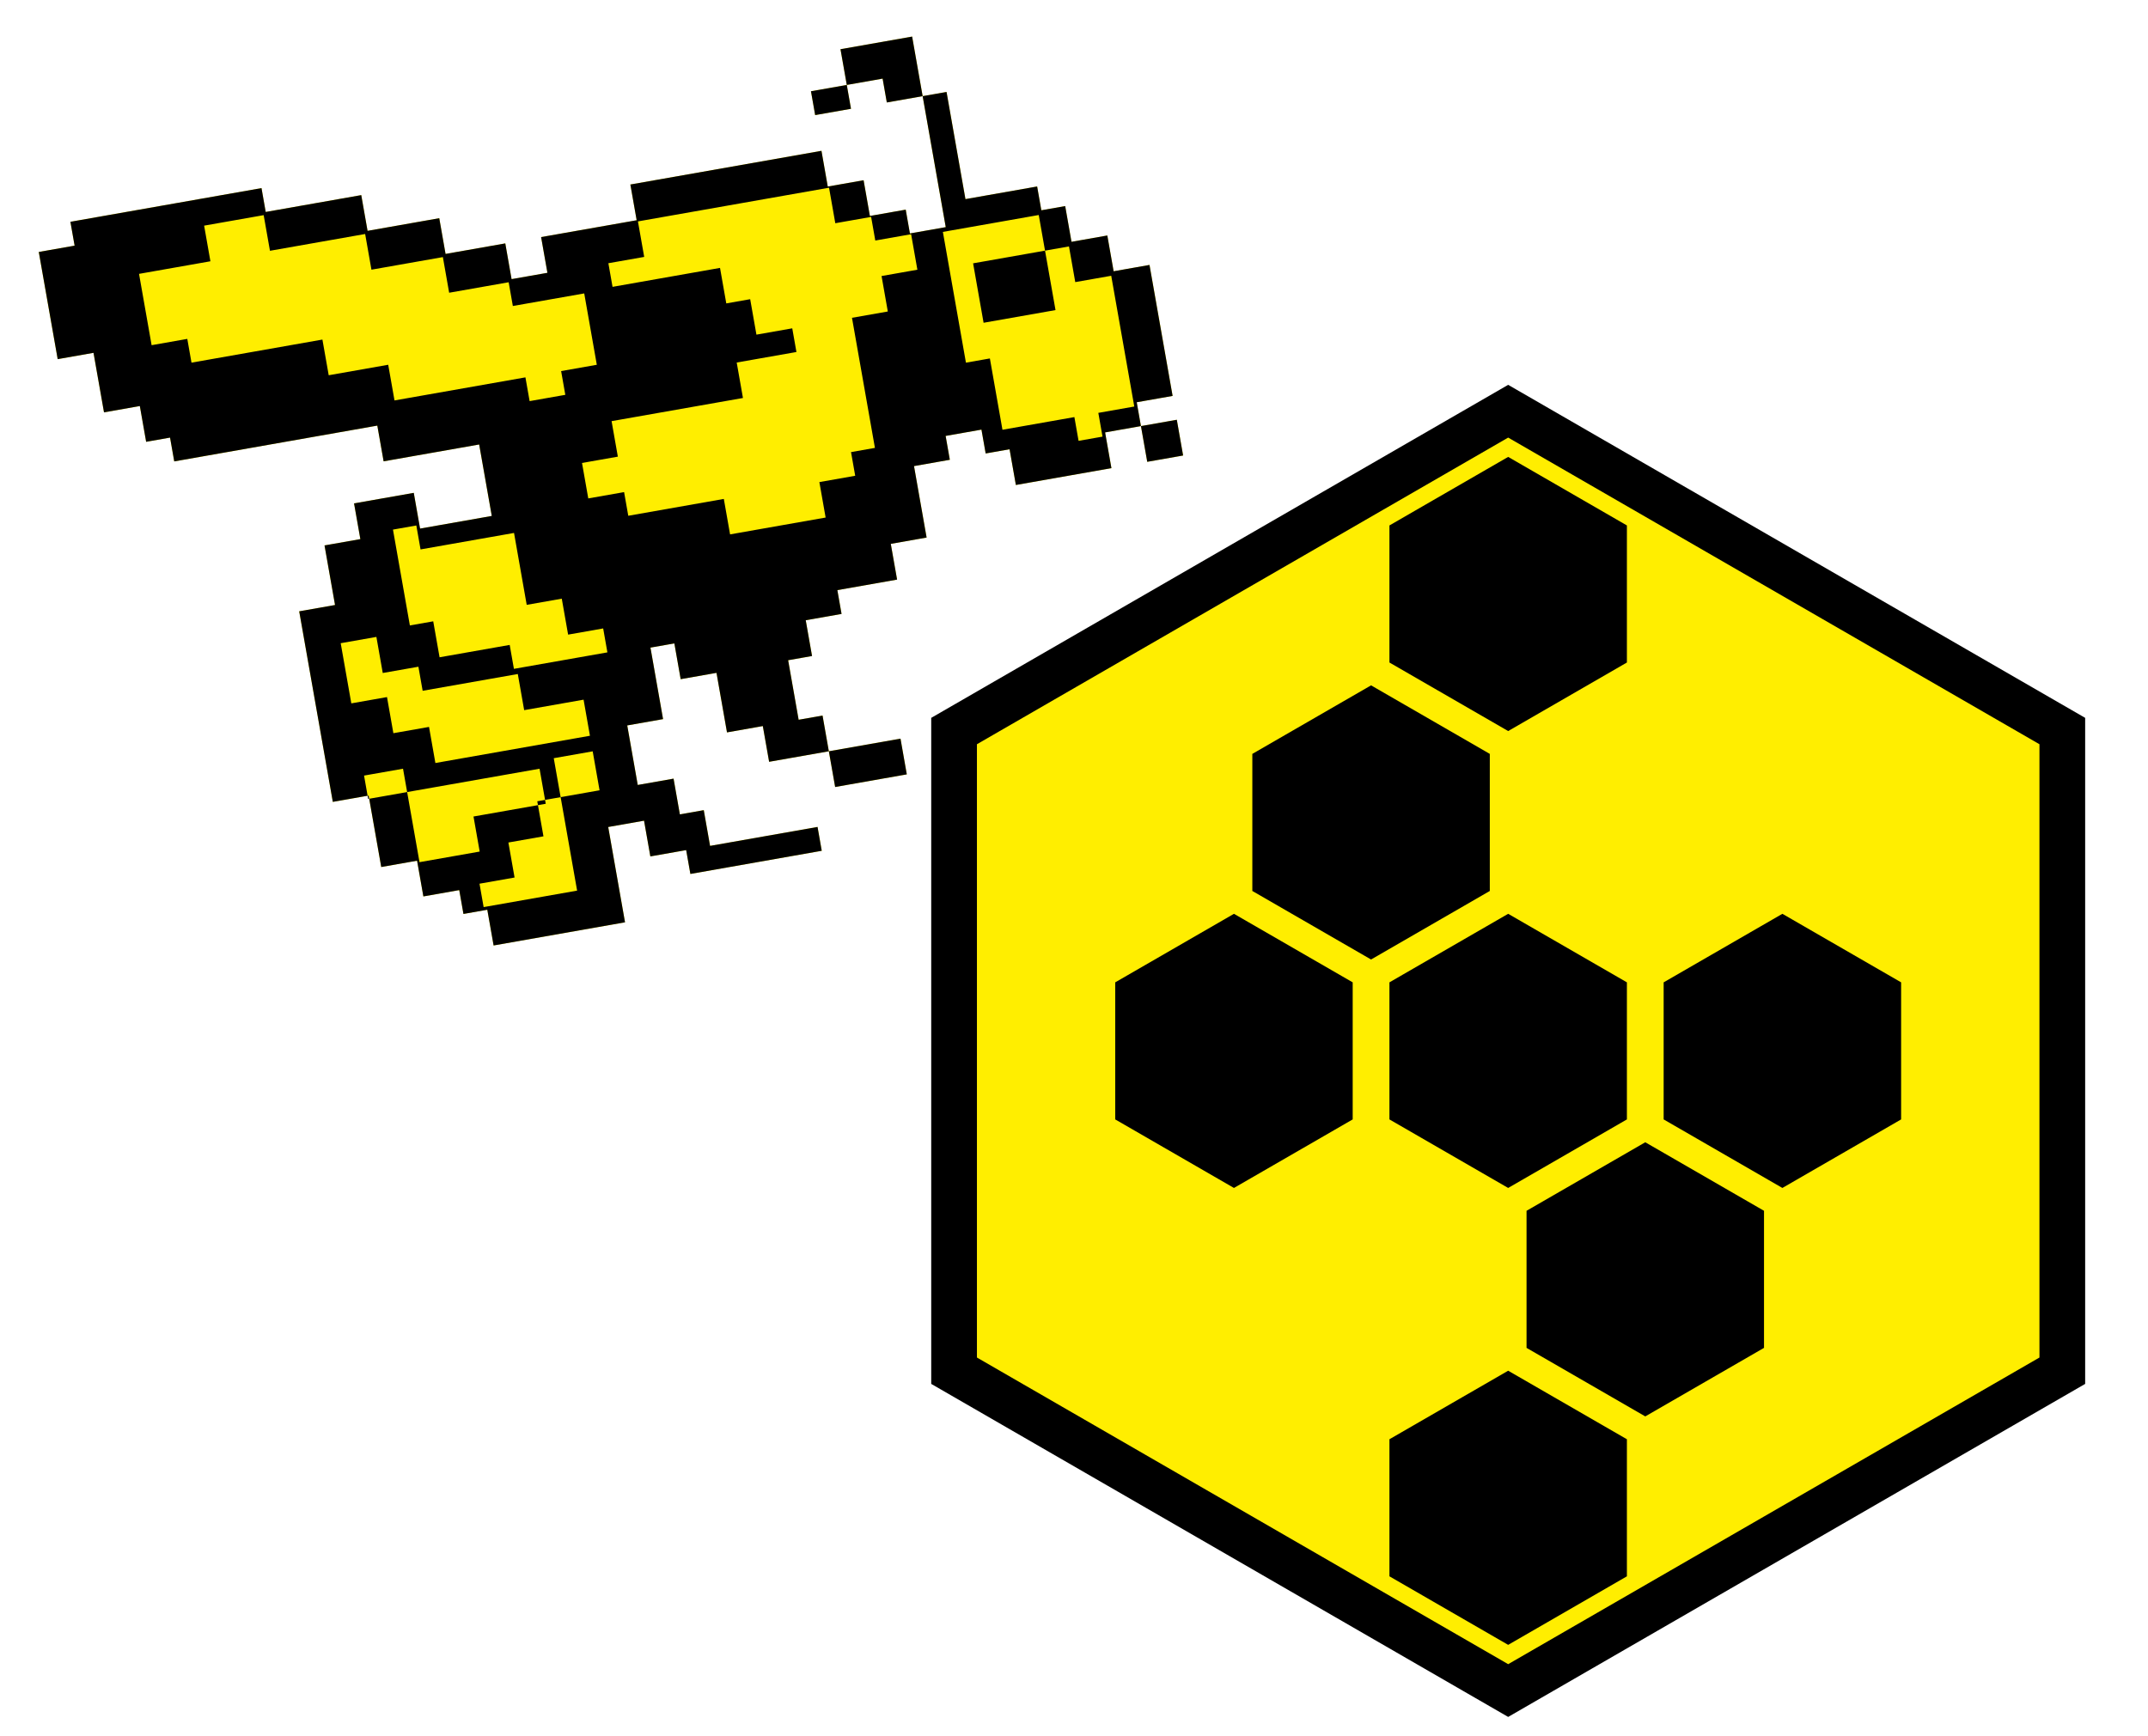
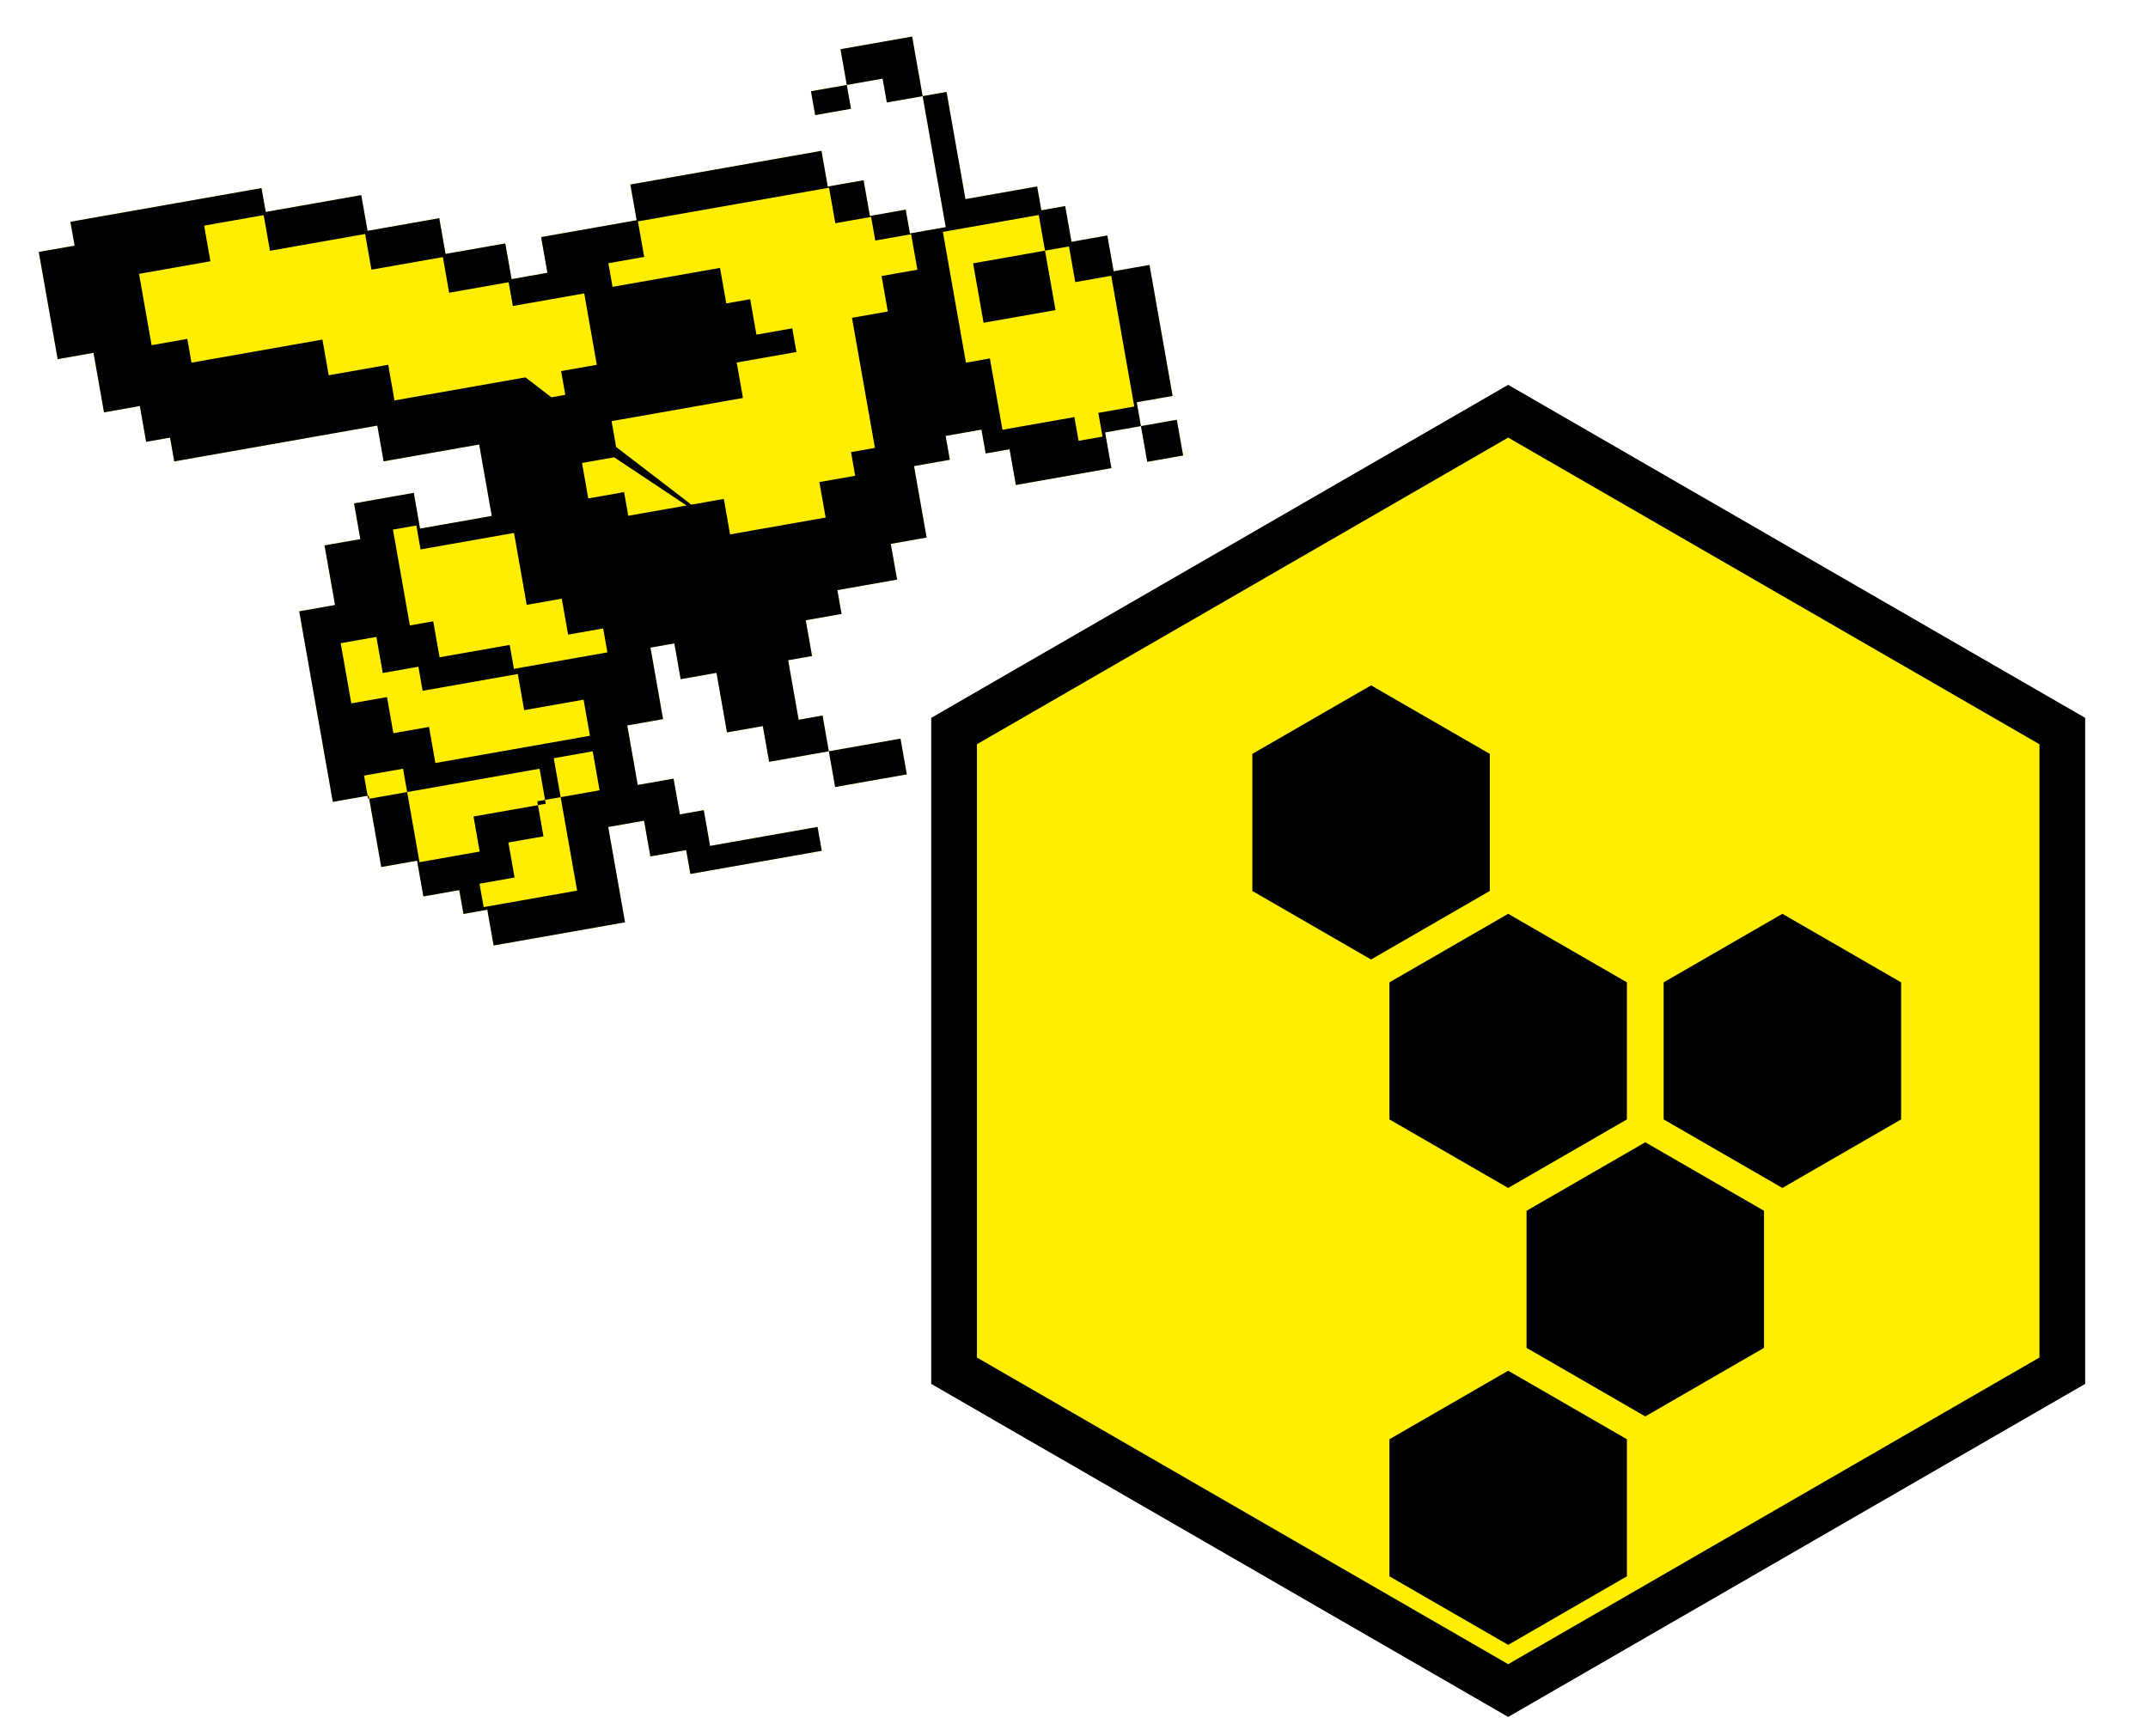
<svg xmlns="http://www.w3.org/2000/svg" width="47px" height="38px" viewBox="0 0 47 38" version="1.1">
  <title>ep</title>
  <g id="Page-1" stroke="none" stroke-width="1" fill="none" fill-rule="evenodd">
    <g id="Artboard" transform="translate(-154, -110)">
      <g id="ep" transform="translate(154.619, 110.063)">
        <polygon id="Polygon" stroke="#000000" fill="#FFEE00" points="32.381 8.937 44.506 15.937 44.506 29.937 32.381 36.937 20.257 29.937 20.257 15.937" />
-         <polygon id="Polygon" fill="#000000" points="32.381 9.937 34.979 11.437 34.979 14.437 32.381 15.937 29.783 14.437 29.783 11.437" />
        <polygon id="Polygon" fill="#000000" points="29.381 14.937 31.979 16.437 31.979 19.437 29.381 20.937 26.783 19.437 26.783 16.437" />
        <polygon id="Polygon" fill="#000000" points="32.381 19.937 34.979 21.437 34.979 24.437 32.381 25.937 29.783 24.437 29.783 21.437" />
        <polygon id="Polygon" fill="#000000" points="38.381 19.937 40.979 21.437 40.979 24.437 38.381 25.937 35.783 24.437 35.783 21.437" />
        <polygon id="Polygon" fill="#000000" points="35.381 24.937 37.979 26.437 37.979 29.437 35.381 30.937 32.783 29.437 32.783 26.437" />
        <polygon id="Polygon" fill="#000000" points="32.381 29.937 34.979 31.437 34.979 34.437 32.381 35.937 29.783 34.437 29.783 31.437" />
-         <polygon id="Polygon" fill="#000000" points="26.381 19.937 28.979 21.437 28.979 24.437 26.381 25.937 23.783 24.437 23.783 21.437" />
        <g id="Group-2" transform="translate(13.324, 10.937) rotate(-10) translate(-13.324, -10.937) translate(1.381, 1.937)" fill-rule="nonzero">
          <polygon id="Path" fill="#FFEE00" points="19.638 3.706 19.638 4.235 18.842 4.235 18.842 3.706 18.046 3.706 18.046 2.912 17.25 2.912 17.25 2.118 13.004 2.118 13.004 2.912 10.881 2.912 10.881 3.706 10.085 3.706 10.085 2.912 8.758 2.912 8.758 2.118 7.165 2.118 7.165 1.324 5.042 1.324 5.042 0.794 0.796 0.794 0.796 1.324 0 1.324 0 3.706 0.796 3.706 0.796 5.029 1.592 5.029 1.592 5.824 2.123 5.824 2.123 6.353 6.635 6.353 6.635 7.147 8.758 7.147 8.758 8.735 7.165 8.735 7.165 7.941 5.838 7.941 5.838 8.735 5.042 8.735 5.042 10.059 4.246 10.059 4.246 14.294 5.042 14.294 5.042 15.882 5.838 15.882 5.838 16.676 6.635 16.676 6.635 17.206 7.165 17.206 7.165 18 10.085 18 10.085 15.882 10.881 15.882 10.881 16.676 11.677 16.676 11.677 17.206 14.596 17.206 14.596 16.676 12.208 16.676 12.208 15.882 11.677 15.882 11.677 15.088 10.881 15.088 10.881 13.765 11.677 13.765 11.677 12.176 12.208 12.176 12.208 12.971 13.004 12.971 13.004 14.294 13.8 14.294 13.8 15.088 15.127 15.088 15.127 15.882 16.719 15.882 16.719 15.088 15.127 15.088 15.127 14.294 14.596 14.294 14.596 12.971 15.127 12.971 15.127 12.176 15.923 12.176 15.923 11.647 17.25 11.647 17.25 10.853 18.046 10.853 18.046 9.265 18.842 9.265 18.842 8.735 19.638 8.735 19.638 9.265 20.169 9.265 20.169 10.059 22.292 10.059 22.292 9.265 23.088 9.265 23.088 10.059 23.885 10.059 23.885 9.265 23.088 9.265 23.088 8.735 23.885 8.735 23.885 5.824 23.088 5.824 23.088 5.029 22.292 5.029 22.292 4.235 21.762 4.235 21.762 3.706 20.169 3.706 20.169 1.324 19.638 1.324 19.638 0 18.046 0 18.046 0.794 17.25 0.794 17.25 1.324 18.046 1.324 18.046 0.794 18.842 0.794 18.842 1.324 19.638 1.324" />
-           <path d="M19.638,3.706 L19.638,4.235 L18.842,4.235 L18.842,3.706 L18.046,3.706 L18.046,2.912 L17.25,2.912 L17.25,2.118 L13.004,2.118 L13.004,2.912 L10.881,2.912 L10.881,3.706 L10.085,3.706 L10.085,2.912 L8.758,2.912 L8.758,2.118 L7.165,2.118 L7.165,1.324 L5.042,1.324 L5.042,0.794 L0.796,0.794 L0.796,1.324 L0,1.324 L0,3.706 L0.796,3.706 L0.796,5.029 L1.592,5.029 L1.592,5.824 L2.123,5.824 L2.123,6.353 L6.635,6.353 L6.635,7.147 L8.758,7.147 L8.758,8.735 L7.165,8.735 L7.165,7.941 L5.838,7.941 L5.838,8.735 L5.042,8.735 L5.042,10.059 L4.246,10.059 L4.246,14.294 L5.042,14.294 L5.042,15.882 L5.838,15.882 L5.838,16.676 L6.635,16.676 L6.635,17.206 L7.165,17.206 L7.165,18 L10.085,18 L10.085,15.882 L10.881,15.882 L10.881,16.676 L11.677,16.676 L11.677,17.206 L14.596,17.206 L14.596,16.676 L12.208,16.676 L12.208,15.882 L11.677,15.882 L11.677,15.088 L10.881,15.088 L10.881,13.765 L11.677,13.765 L11.677,12.176 L12.208,12.176 L12.208,12.971 L13.004,12.971 L13.004,14.294 L13.8,14.294 L13.8,15.088 L15.127,15.088 L15.127,15.882 L16.719,15.882 L16.719,15.088 L15.127,15.088 L15.127,14.294 L14.596,14.294 L14.596,12.971 L15.127,12.971 L15.127,12.176 L15.923,12.176 L15.923,11.647 L17.25,11.647 L17.25,10.853 L18.046,10.853 L18.046,9.265 L18.842,9.265 L18.842,8.735 L19.638,8.735 L19.638,9.265 L20.169,9.265 L20.169,10.059 L22.292,10.059 L22.292,9.265 L23.088,9.265 L23.088,10.059 L23.885,10.059 L23.885,9.265 L23.088,9.265 L23.088,8.735 L23.885,8.735 L23.885,5.824 L23.088,5.824 L23.088,5.029 L22.292,5.029 L22.292,4.235 L21.762,4.235 L21.762,3.706 L20.169,3.706 L20.169,1.324 L19.638,1.324 L19.638,0 L18.046,0 L18.046,0.794 L17.25,0.794 L17.25,1.324 L18.046,1.324 L18.046,0.794 L18.842,0.794 L18.842,1.324 L19.638,1.324 L19.638,3.706 Z M21.688,9.346 L21.688,8.818 L20.09,8.818 L20.09,7.233 L19.558,7.233 L19.558,4.327 L21.688,4.327 L21.688,5.119 L20.09,5.119 L20.09,6.44 L21.688,6.44 L21.688,5.119 L22.22,5.119 L22.22,5.912 L23.019,5.912 L23.019,8.818 L22.22,8.818 L22.22,9.346 L21.688,9.346 Z M13.823,10.038 L13.823,9.25 L11.7,9.25 L11.7,8.724 L10.904,8.724 L10.904,7.936 L11.7,7.936 L11.7,7.147 L14.619,7.147 L14.619,6.359 L15.946,6.359 L15.946,5.833 L15.15,5.833 L15.15,5.045 L14.619,5.045 L14.619,4.256 L12.231,4.256 L12.231,3.731 L13.027,3.731 L13.027,2.942 L17.273,2.942 L17.273,3.731 L18.069,3.731 L18.069,4.256 L18.865,4.256 L18.865,5.045 L18.069,5.045 L18.069,5.833 L17.273,5.833 L17.273,8.724 L16.742,8.724 L16.742,9.25 L15.946,9.25 L15.946,10.038 L13.823,10.038 Z M10.01,6.404 L10.01,5.876 L7.101,5.876 L7.101,5.083 L5.779,5.083 L5.779,4.29 L2.87,4.29 L2.87,3.762 L2.077,3.762 L2.077,2.177 L3.663,2.177 L3.663,1.385 L4.986,1.385 L4.986,2.177 L7.101,2.177 L7.101,2.97 L8.688,2.97 L8.688,3.762 L10.01,3.762 L10.01,4.29 L11.596,4.29 L11.596,5.876 L10.803,5.876 L10.803,6.404 L10.01,6.404 Z M6.577,9.186 L6.577,8.654 L7.096,8.654 L7.096,9.186 L9.173,9.186 L9.173,10.784 L9.952,10.784 L9.952,11.583 L10.731,11.583 L10.731,12.115 L8.654,12.115 L8.654,11.583 L7.096,11.583 L7.096,10.784 L6.577,10.784 L6.577,9.186 Z M6.604,11.706 L6.604,12.241 L8.718,12.241 L8.718,13.044 L10.038,13.044 L10.038,13.846 L6.604,13.846 L6.604,13.044 L5.812,13.044 L5.812,12.241 L5.019,12.241 L5.019,10.904 L5.812,10.904 L5.812,11.706 L6.604,11.706 Z M5.885,13.846 L5.885,14.365 L5.019,14.365 L5.019,13.846 L5.885,13.846 Z M5.885,14.365 L8.827,14.365 L8.827,15.144 L7.222,15.144 L7.222,15.923 L5.885,15.923 L5.885,14.365 Z M8.654,15.058 L9.173,15.058 L9.173,17.135 L7.096,17.135 L7.096,16.615 L7.875,16.615 L7.875,15.837 L8.654,15.837 L8.654,15.058 Z M9.173,15.058 L9.173,14.192 L10.038,14.192 L10.038,15.058 L9.173,15.058 Z" id="Shape" fill="#000000" />
+           <path d="M19.638,3.706 L19.638,4.235 L18.842,4.235 L18.842,3.706 L18.046,3.706 L18.046,2.912 L17.25,2.912 L17.25,2.118 L13.004,2.118 L13.004,2.912 L10.881,2.912 L10.881,3.706 L10.085,3.706 L10.085,2.912 L8.758,2.912 L8.758,2.118 L7.165,2.118 L7.165,1.324 L5.042,1.324 L5.042,0.794 L0.796,0.794 L0.796,1.324 L0,1.324 L0,3.706 L0.796,3.706 L0.796,5.029 L1.592,5.029 L1.592,5.824 L2.123,5.824 L2.123,6.353 L6.635,6.353 L6.635,7.147 L8.758,7.147 L8.758,8.735 L7.165,8.735 L7.165,7.941 L5.838,7.941 L5.838,8.735 L5.042,8.735 L5.042,10.059 L4.246,10.059 L4.246,14.294 L5.042,14.294 L5.042,15.882 L5.838,15.882 L5.838,16.676 L6.635,16.676 L6.635,17.206 L7.165,17.206 L7.165,18 L10.085,18 L10.085,15.882 L10.881,15.882 L10.881,16.676 L11.677,16.676 L11.677,17.206 L14.596,17.206 L14.596,16.676 L12.208,16.676 L12.208,15.882 L11.677,15.882 L11.677,15.088 L10.881,15.088 L10.881,13.765 L11.677,13.765 L11.677,12.176 L12.208,12.176 L12.208,12.971 L13.004,12.971 L13.004,14.294 L13.8,14.294 L13.8,15.088 L15.127,15.088 L15.127,15.882 L16.719,15.882 L16.719,15.088 L15.127,15.088 L15.127,14.294 L14.596,14.294 L14.596,12.971 L15.127,12.971 L15.127,12.176 L15.923,12.176 L15.923,11.647 L17.25,11.647 L17.25,10.853 L18.046,10.853 L18.046,9.265 L18.842,9.265 L18.842,8.735 L19.638,8.735 L19.638,9.265 L20.169,9.265 L20.169,10.059 L22.292,10.059 L22.292,9.265 L23.088,9.265 L23.088,10.059 L23.885,10.059 L23.885,9.265 L23.088,9.265 L23.088,8.735 L23.885,8.735 L23.885,5.824 L23.088,5.824 L23.088,5.029 L22.292,5.029 L22.292,4.235 L21.762,4.235 L21.762,3.706 L20.169,3.706 L20.169,1.324 L19.638,1.324 L19.638,0 L18.046,0 L18.046,0.794 L17.25,0.794 L17.25,1.324 L18.046,1.324 L18.046,0.794 L18.842,0.794 L18.842,1.324 L19.638,1.324 L19.638,3.706 Z M21.688,9.346 L21.688,8.818 L20.09,8.818 L20.09,7.233 L19.558,7.233 L19.558,4.327 L21.688,4.327 L21.688,5.119 L20.09,5.119 L20.09,6.44 L21.688,6.44 L21.688,5.119 L22.22,5.119 L22.22,5.912 L23.019,5.912 L23.019,8.818 L22.22,8.818 L22.22,9.346 L21.688,9.346 Z M13.823,10.038 L13.823,9.25 L11.7,9.25 L11.7,8.724 L10.904,8.724 L10.904,7.936 L11.7,7.936 L11.7,7.147 L14.619,7.147 L14.619,6.359 L15.946,6.359 L15.946,5.833 L15.15,5.833 L15.15,5.045 L14.619,5.045 L14.619,4.256 L12.231,4.256 L12.231,3.731 L13.027,3.731 L13.027,2.942 L17.273,2.942 L17.273,3.731 L18.069,3.731 L18.069,4.256 L18.865,4.256 L18.865,5.045 L18.069,5.045 L18.069,5.833 L17.273,5.833 L17.273,8.724 L16.742,8.724 L16.742,9.25 L15.946,9.25 L15.946,10.038 L13.823,10.038 Z L10.01,5.876 L7.101,5.876 L7.101,5.083 L5.779,5.083 L5.779,4.29 L2.87,4.29 L2.87,3.762 L2.077,3.762 L2.077,2.177 L3.663,2.177 L3.663,1.385 L4.986,1.385 L4.986,2.177 L7.101,2.177 L7.101,2.97 L8.688,2.97 L8.688,3.762 L10.01,3.762 L10.01,4.29 L11.596,4.29 L11.596,5.876 L10.803,5.876 L10.803,6.404 L10.01,6.404 Z M6.577,9.186 L6.577,8.654 L7.096,8.654 L7.096,9.186 L9.173,9.186 L9.173,10.784 L9.952,10.784 L9.952,11.583 L10.731,11.583 L10.731,12.115 L8.654,12.115 L8.654,11.583 L7.096,11.583 L7.096,10.784 L6.577,10.784 L6.577,9.186 Z M6.604,11.706 L6.604,12.241 L8.718,12.241 L8.718,13.044 L10.038,13.044 L10.038,13.846 L6.604,13.846 L6.604,13.044 L5.812,13.044 L5.812,12.241 L5.019,12.241 L5.019,10.904 L5.812,10.904 L5.812,11.706 L6.604,11.706 Z M5.885,13.846 L5.885,14.365 L5.019,14.365 L5.019,13.846 L5.885,13.846 Z M5.885,14.365 L8.827,14.365 L8.827,15.144 L7.222,15.144 L7.222,15.923 L5.885,15.923 L5.885,14.365 Z M8.654,15.058 L9.173,15.058 L9.173,17.135 L7.096,17.135 L7.096,16.615 L7.875,16.615 L7.875,15.837 L8.654,15.837 L8.654,15.058 Z M9.173,15.058 L9.173,14.192 L10.038,14.192 L10.038,15.058 L9.173,15.058 Z" id="Shape" fill="#000000" />
        </g>
      </g>
    </g>
  </g>
</svg>